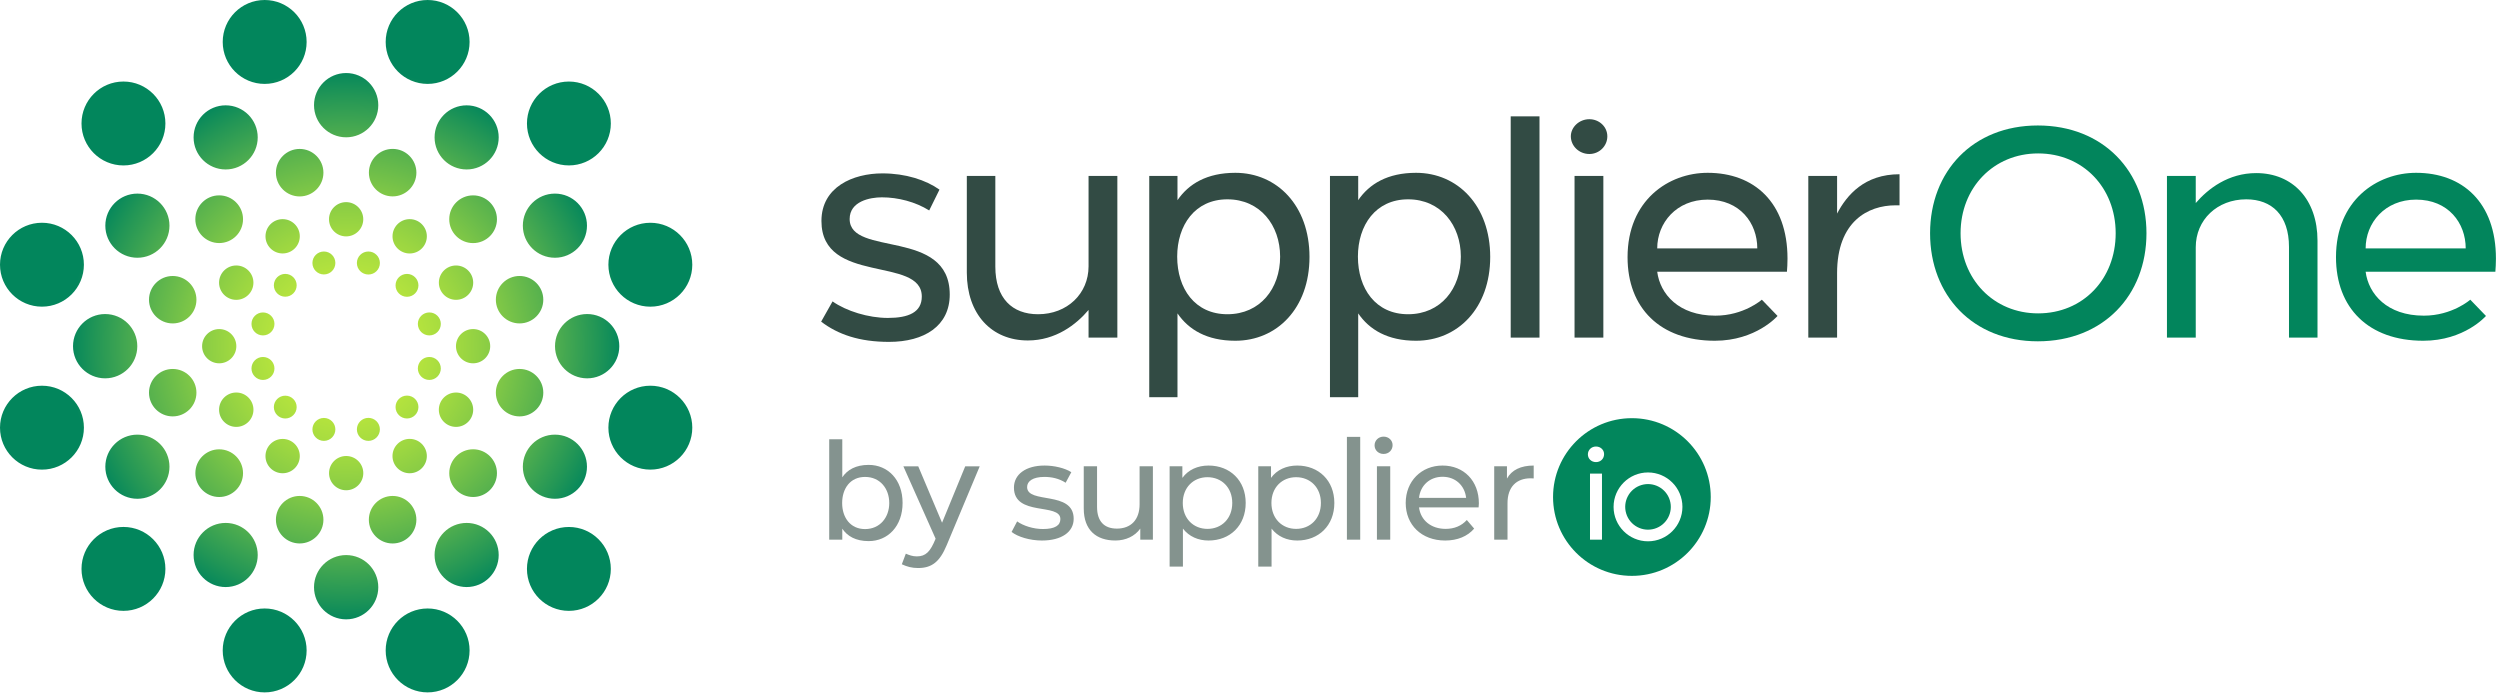
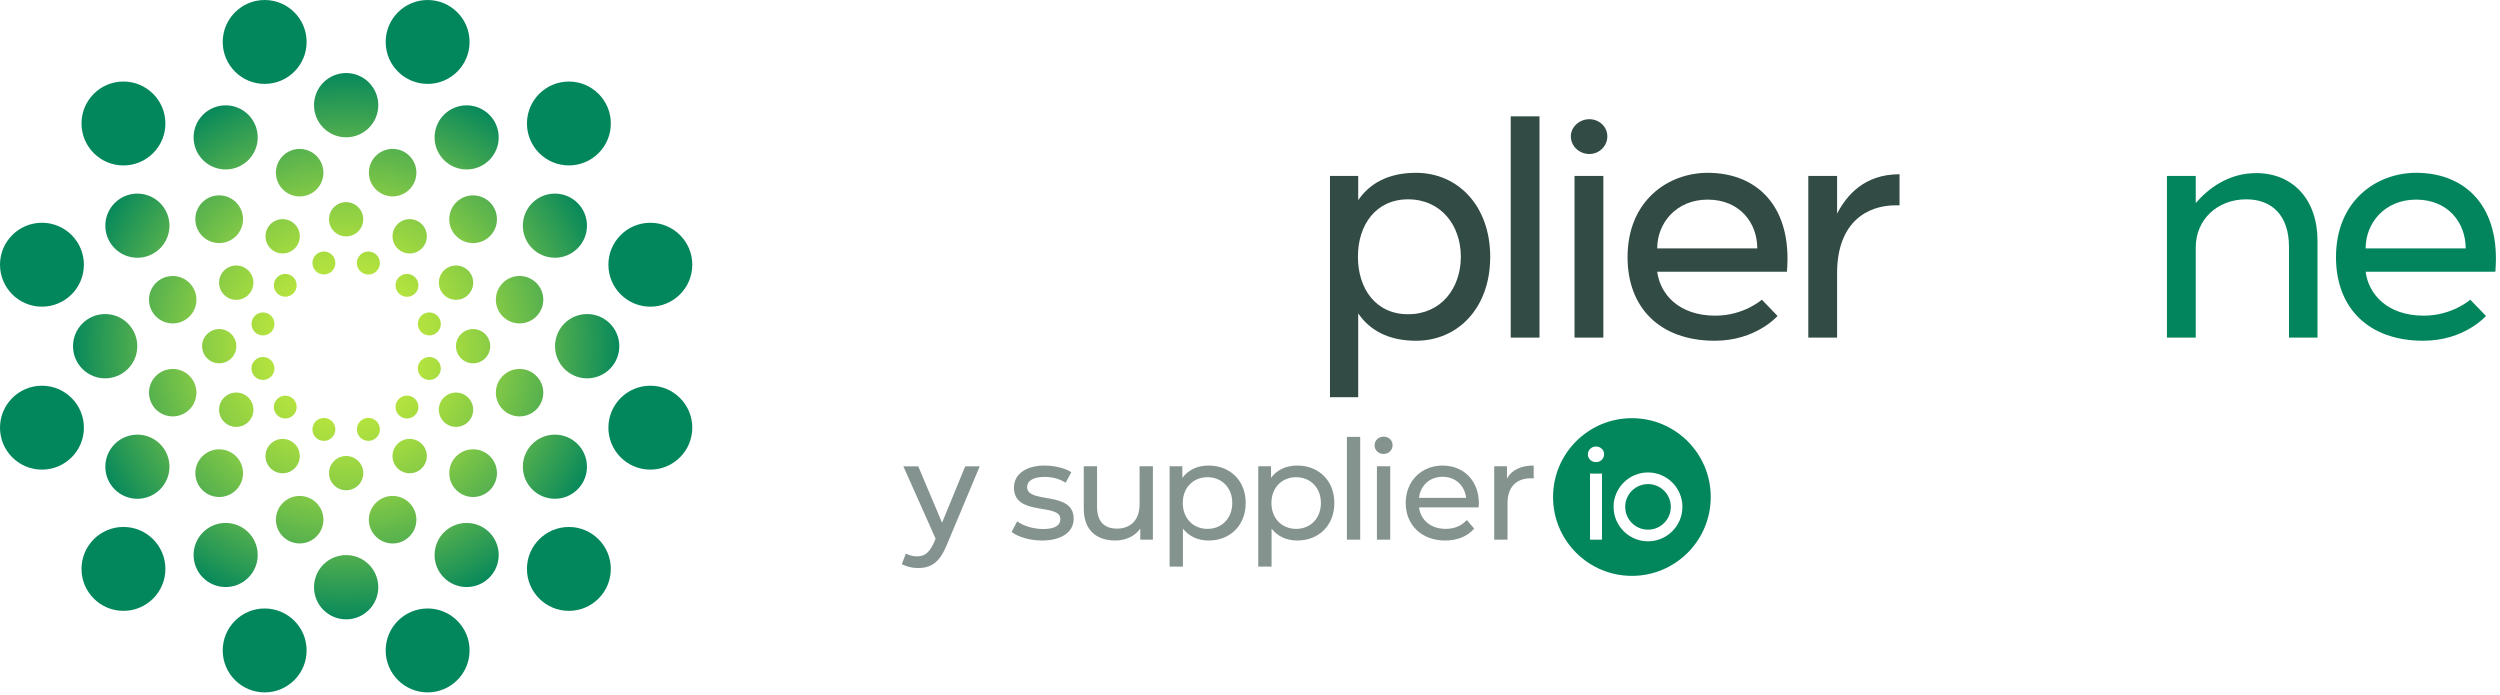
<svg xmlns="http://www.w3.org/2000/svg" width="752" height="209" viewBox="0 0 752 209" fill="none">
  <g clip-path="url(#clip0_28_1622)">
    <path d="M73.104 65.939C73.104 69.901 69.892 73.113 65.931 73.113C61.969 73.113 58.757 69.901 58.757 65.939C58.757 61.976 61.969 58.764 65.931 58.764C69.892 58.764 73.104 61.977 73.104 65.939ZM71.064 79.858C68.209 79.858 65.896 82.172 65.896 85.026C65.896 87.88 68.209 90.194 71.064 90.194C73.917 90.194 76.231 87.88 76.231 85.026C76.231 82.172 73.917 79.858 71.064 79.858ZM65.941 109.285C68.785 109.285 71.09 106.979 71.09 104.135C71.09 101.291 68.785 98.986 65.941 98.986C63.097 98.986 60.792 101.291 60.792 104.135C60.792 106.979 63.097 109.285 65.941 109.285ZM85.806 82.388C83.912 82.388 82.376 83.924 82.376 85.819C82.376 87.714 83.912 89.25 85.806 89.25C87.701 89.25 89.238 87.714 89.238 85.819C89.238 83.924 87.701 82.388 85.806 82.388ZM75.647 97.439C75.647 99.347 77.194 100.895 79.102 100.895C81.011 100.895 82.558 99.347 82.558 97.439C82.558 95.53 81.011 93.983 79.102 93.983C77.194 93.983 75.647 95.53 75.647 97.439ZM79.859 71.079C79.859 73.93 82.169 76.24 85.019 76.24C87.868 76.24 90.179 73.93 90.179 71.079C90.179 68.23 87.868 65.919 85.019 65.919C82.169 65.919 79.859 68.23 79.859 71.079ZM65.935 149.5C69.896 149.5 73.106 146.289 73.106 142.328C73.106 138.367 69.896 135.156 65.935 135.156C61.975 135.156 58.764 138.367 58.764 142.328C58.764 146.289 61.975 149.5 65.935 149.5ZM85.806 119.021C83.912 119.021 82.375 120.557 82.375 122.453C82.375 124.348 83.911 125.884 85.806 125.884C87.701 125.884 89.238 124.348 89.238 122.453C89.238 120.557 87.701 119.021 85.806 119.021ZM90.14 163.471C94.086 163.471 97.285 160.272 97.285 156.325C97.285 152.379 94.086 149.18 90.14 149.18C86.194 149.18 82.995 152.379 82.995 156.325C82.995 160.272 86.194 163.471 90.14 163.471ZM100.879 129.167C100.879 127.262 99.334 125.717 97.428 125.717C95.522 125.717 93.978 127.262 93.978 129.167C93.978 131.073 95.522 132.618 97.428 132.618C99.334 132.618 100.879 131.073 100.879 129.167ZM104.129 147.47C106.974 147.47 109.28 145.163 109.28 142.317C109.28 139.471 106.974 137.164 104.129 137.164C101.283 137.164 98.976 139.471 98.976 142.317C98.976 145.163 101.283 147.47 104.129 147.47ZM76.24 123.24C76.24 120.384 73.925 118.069 71.069 118.069C68.213 118.069 65.898 120.384 65.898 123.24C65.898 126.096 68.213 128.411 71.069 128.411C73.925 128.411 76.24 126.096 76.24 123.24ZM114.271 129.155C114.271 127.244 112.723 125.695 110.811 125.695C108.9 125.695 107.351 127.244 107.351 129.155C107.351 131.066 108.9 132.615 110.811 132.615C112.723 132.615 114.271 131.066 114.271 129.155ZM85.017 142.353C87.868 142.353 90.178 140.042 90.178 137.191C90.178 134.34 87.868 132.029 85.017 132.029C82.166 132.029 79.855 134.34 79.855 137.191C79.855 140.042 82.166 142.353 85.017 142.353ZM79.1 114.29C81.01 114.29 82.557 112.743 82.557 110.833C82.557 108.924 81.01 107.376 79.1 107.376C77.192 107.376 75.644 108.924 75.644 110.833C75.644 112.743 77.192 114.29 79.1 114.29ZM129.144 93.98C127.234 93.98 125.687 95.528 125.687 97.437C125.687 99.346 127.234 100.894 129.144 100.894C131.052 100.894 132.6 99.346 132.6 97.437C132.6 95.527 131.052 93.98 129.144 93.98ZM156.288 97.284C160.228 97.284 163.422 94.09 163.422 90.15C163.422 86.209 160.228 83.015 156.288 83.015C152.349 83.015 149.155 86.209 149.155 90.15C149.155 94.09 152.349 97.284 156.288 97.284ZM122.422 82.392C120.52 82.392 118.979 83.933 118.979 85.834C118.979 87.736 120.52 89.277 122.422 89.277C124.323 89.277 125.864 87.736 125.864 85.834C125.864 83.933 124.323 82.392 122.422 82.392ZM90.14 44.799C86.194 44.799 82.995 47.998 82.995 51.945C82.995 55.891 86.194 59.09 90.14 59.09C94.086 59.09 97.285 55.891 97.285 51.945C97.285 47.998 94.086 44.799 90.14 44.799ZM166.916 77.531C172.243 77.531 176.562 73.212 176.562 67.884C176.562 62.556 172.243 58.237 166.916 58.237C161.589 58.237 157.27 62.556 157.27 67.884C157.27 73.212 161.589 77.531 166.916 77.531ZM195.622 92.248C202.591 92.248 208.24 86.598 208.24 79.629C208.24 72.659 202.591 67.009 195.622 67.009C188.653 67.009 183.004 72.659 183.004 79.629C183.004 86.598 188.653 92.248 195.622 92.248ZM166.946 104.135C166.946 109.476 171.275 113.806 176.615 113.806C181.957 113.806 186.285 109.476 186.285 104.135C186.285 98.793 181.957 94.464 176.615 94.464C171.275 94.464 166.946 98.793 166.946 104.135ZM137.175 90.189C140.027 90.189 142.339 87.876 142.339 85.024C142.339 82.172 140.027 79.859 137.175 79.859C134.322 79.859 132.01 82.172 132.01 85.024C132.01 87.876 134.322 90.189 137.175 90.189ZM104.116 60.802C101.27 60.802 98.963 63.109 98.963 65.955C98.963 68.801 101.27 71.108 104.116 71.108C106.961 71.108 109.269 68.801 109.269 65.955C109.269 63.109 106.961 60.802 104.116 60.802ZM118.979 122.437C118.979 124.338 120.52 125.88 122.422 125.88C124.323 125.88 125.864 124.338 125.864 122.437C125.864 120.536 124.323 118.994 122.422 118.994C120.52 118.994 118.979 120.536 118.979 122.437ZM107.349 79.115C107.349 81.027 108.899 82.577 110.811 82.577C112.723 82.577 114.272 81.027 114.272 79.115C114.272 77.203 112.723 75.654 110.811 75.654C108.899 75.654 107.349 77.203 107.349 79.115ZM93.977 79.104C93.977 81.01 95.522 82.556 97.428 82.556C99.334 82.556 100.879 81.01 100.879 79.104C100.879 77.198 99.334 75.653 97.428 75.653C95.522 75.653 93.977 77.198 93.977 79.104ZM118.108 44.789C114.163 44.789 110.965 47.987 110.965 51.933C110.965 55.878 114.163 59.076 118.108 59.076C122.052 59.076 125.251 55.878 125.251 51.933C125.251 47.987 122.052 44.789 118.108 44.789ZM123.232 65.918C120.38 65.918 118.068 68.231 118.068 71.084C118.068 73.937 120.38 76.249 123.232 76.249C126.085 76.249 128.397 73.937 128.397 71.084C128.397 68.231 126.085 65.918 123.232 65.918ZM171.124 49.759C178.09 49.759 183.738 44.111 183.738 37.143C183.738 30.176 178.09 24.528 171.124 24.528C164.157 24.528 158.51 30.176 158.51 37.143C158.51 44.111 164.157 49.759 171.124 49.759ZM41.33 130.739C36.002 130.739 31.683 135.058 31.683 140.386C31.683 145.714 36.002 150.033 41.33 150.033C46.657 150.033 50.976 145.714 50.976 140.386C50.976 135.058 46.657 130.739 41.33 130.739ZM51.953 110.983C48.013 110.983 44.819 114.177 44.819 118.117C44.819 122.057 48.013 125.251 51.953 125.251C55.893 125.251 59.087 122.057 59.087 118.117C59.087 114.177 55.893 110.983 51.953 110.983ZM77.522 166.942C77.522 161.615 73.204 157.296 67.877 157.296C62.55 157.296 58.232 161.615 58.232 166.942C58.232 172.269 62.55 176.587 67.877 176.587C73.204 176.587 77.522 172.269 77.522 166.942ZM37.134 158.505C30.165 158.505 24.516 164.155 24.516 171.125C24.516 178.095 30.165 183.745 37.134 183.745C44.103 183.745 49.753 178.095 49.753 171.125C49.753 164.155 44.103 158.505 37.134 158.505ZM12.618 92.243C19.587 92.243 25.237 86.593 25.237 79.624C25.237 72.654 19.587 67.004 12.618 67.004C5.649 67.004 0 72.654 0 79.624C0 86.594 5.649 92.243 12.618 92.243ZM12.62 116.023C5.65 116.023 0 121.674 0 128.644C0 135.615 5.65 141.265 12.62 141.265C19.59 141.265 25.24 135.615 25.24 128.644C25.24 121.673 19.59 116.023 12.62 116.023ZM79.613 183.03C72.643 183.03 66.993 188.681 66.993 195.651C66.993 202.621 72.643 208.271 79.613 208.271C86.582 208.271 92.232 202.621 92.232 195.651C92.232 188.68 86.582 183.03 79.613 183.03ZM171.12 158.514C164.153 158.514 158.506 164.163 158.506 171.13C158.506 178.098 164.153 183.746 171.12 183.746C178.087 183.746 183.735 178.097 183.735 171.13C183.735 164.163 178.087 158.514 171.12 158.514ZM104.122 166.965C98.784 166.965 94.456 171.293 94.456 176.632C94.456 181.972 98.784 186.3 104.122 186.3C109.46 186.3 113.788 181.972 113.788 176.632C113.788 171.293 109.46 166.965 104.122 166.965ZM37.134 49.765C44.103 49.765 49.753 44.115 49.753 37.145C49.753 30.176 44.103 24.526 37.134 24.526C30.165 24.526 24.516 30.175 24.516 37.145C24.516 44.115 30.165 49.765 37.134 49.765ZM195.622 116.022C188.653 116.022 183.004 121.672 183.004 128.642C183.004 135.611 188.653 141.261 195.622 141.261C202.591 141.261 208.24 135.611 208.24 128.642C208.24 121.672 202.591 116.022 195.622 116.022ZM166.915 150.031C172.242 150.031 176.56 145.713 176.56 140.385C176.56 135.058 172.242 130.739 166.915 130.739C161.588 130.739 157.27 135.058 157.27 140.385C157.27 145.713 161.588 150.031 166.915 150.031ZM163.424 118.117C163.424 114.176 160.229 110.981 156.288 110.981C152.347 110.981 149.152 114.176 149.152 118.117C149.152 122.058 152.348 125.253 156.288 125.253C160.229 125.253 163.424 122.058 163.424 118.117ZM128.631 183.03C121.661 183.03 116.012 188.68 116.012 195.65C116.012 202.62 121.661 208.27 128.631 208.27C135.6 208.27 141.25 202.62 141.25 195.65C141.25 188.68 135.6 183.03 128.631 183.03ZM140.364 157.297C135.038 157.297 130.721 161.615 130.721 166.941C130.721 172.267 135.038 176.585 140.364 176.585C145.689 176.585 150.007 172.267 150.007 166.941C150.007 161.615 145.689 157.297 140.364 157.297ZM137.169 128.41C140.023 128.41 142.337 126.096 142.337 123.242C142.337 120.387 140.023 118.073 137.169 118.073C134.315 118.073 132.002 120.387 132.002 123.242C132.002 126.096 134.315 128.41 137.169 128.41ZM142.302 98.984C139.459 98.984 137.153 101.29 137.153 104.134C137.153 106.979 139.459 109.284 142.302 109.284C145.147 109.284 147.453 106.979 147.453 104.134C147.453 101.29 145.147 98.984 142.302 98.984ZM21.964 104.135C21.964 109.474 26.293 113.802 31.631 113.802C36.97 113.802 41.298 109.474 41.298 104.135C41.298 98.796 36.97 94.467 31.631 94.467C26.293 94.467 21.964 98.796 21.964 104.135ZM142.31 149.496C146.273 149.496 149.485 146.283 149.485 142.32C149.485 138.357 146.273 135.144 142.31 135.144C138.347 135.144 135.135 138.357 135.135 142.32C135.135 146.283 138.347 149.496 142.31 149.496ZM128.395 137.185C128.395 134.331 126.081 132.017 123.227 132.017C120.373 132.017 118.059 134.331 118.059 137.185C118.059 140.04 120.373 142.354 123.227 142.354C126.081 142.354 128.395 140.04 128.395 137.185ZM118.1 163.476C122.048 163.476 125.247 160.276 125.247 156.328C125.247 152.38 122.048 149.18 118.1 149.18C114.152 149.18 110.952 152.381 110.952 156.328C110.952 160.276 114.152 163.476 118.1 163.476ZM130.722 41.329C130.722 46.655 135.039 50.973 140.364 50.973C145.689 50.973 150.007 46.655 150.007 41.329C150.007 36.003 145.689 31.686 140.364 31.686C135.039 31.686 130.722 36.003 130.722 41.329ZM132.597 110.831C132.597 108.923 131.05 107.375 129.142 107.375C127.233 107.375 125.686 108.923 125.686 110.831C125.686 112.74 127.233 114.287 129.142 114.287C131.05 114.287 132.597 112.74 132.597 110.831ZM142.308 58.767C138.343 58.767 135.13 61.981 135.13 65.946C135.13 69.911 138.343 73.124 142.308 73.124C146.272 73.124 149.485 69.91 149.485 65.946C149.485 61.981 146.272 58.767 142.308 58.767ZM67.877 50.974C73.203 50.974 77.522 46.656 77.522 41.329C77.522 36.002 73.203 31.684 67.877 31.684C62.551 31.684 58.233 36.002 58.233 41.329C58.233 46.656 62.551 50.974 67.877 50.974ZM128.631 25.24C135.6 25.24 141.25 19.59 141.25 12.62C141.25 5.65 135.6 0 128.631 0C121.661 0 116.012 5.65 116.012 12.62C116.012 19.59 121.661 25.24 128.631 25.24ZM41.33 58.237C36.002 58.237 31.683 62.556 31.683 67.884C31.683 73.212 36.002 77.531 41.33 77.531C46.657 77.531 50.976 73.212 50.976 67.884C50.976 62.556 46.657 58.237 41.33 58.237ZM44.819 90.153C44.819 94.093 48.013 97.287 51.953 97.287C55.893 97.287 59.087 94.093 59.087 90.153C59.087 86.213 55.893 83.019 51.953 83.019C48.013 83.019 44.819 86.213 44.819 90.153ZM79.613 25.24C86.582 25.24 92.232 19.59 92.232 12.62C92.232 5.65 86.582 0 79.613 0C72.644 0 66.994 5.65 66.994 12.62C66.994 19.59 72.644 25.24 79.613 25.24ZM104.122 41.304C109.46 41.304 113.788 36.976 113.788 31.637C113.788 26.298 109.46 21.97 104.122 21.97C98.784 21.97 94.456 26.298 94.456 31.637C94.456 36.976 98.784 41.304 104.122 41.304Z" fill="url(#paint0_radial_28_1622)" />
  </g>
-   <path d="M247 96.751L250.433 90.662C254.552 93.577 261.238 95.635 267.073 95.635C273.33 95.635 277.275 93.92 277.275 89.203C277.275 76.94 247.09 85.773 247.09 66.476C247.09 56.27 256.524 52.153 265.439 52.153C272.389 52.153 278.48 54.126 282.594 57.042L279.504 63.302C275.389 60.729 270.16 59.357 265.27 59.357C261.667 59.357 255.576 60.558 255.576 65.875C255.576 77.367 285.681 68.533 285.681 88.602C285.681 98.037 278.051 102.838 267.412 102.838C258.497 102.838 252.06 100.61 247 96.751Z" fill="#324B44" />
-   <path d="M336.101 52.925V101.553H327.438V93.233C323.753 97.607 317.579 102.411 309.173 102.411C298.281 102.411 290.82 94.52 290.82 81.999V52.925H299.396V80.198C299.396 89.717 304.455 94.52 312.26 94.52C321.005 94.52 327.438 88.345 327.438 80.111V52.925L336.101 52.925Z" fill="#324B44" />
-   <path d="M393.895 77.282C393.895 92.719 384.115 102.496 371.594 102.496C363.018 102.496 357.529 99.151 354.186 94.263V119.478H345.693V52.925H354.186V60.215C357.529 55.327 363.018 51.982 371.594 51.982C384.115 51.982 393.895 61.845 393.895 77.282ZM385.06 77.196C385.06 67.761 379.055 59.958 369.192 59.958C359.419 59.958 354.099 67.761 354.099 77.196C354.099 86.801 359.419 94.52 369.192 94.52C379.055 94.52 385.06 86.801 385.06 77.196Z" fill="#324B44" />
  <path d="M448.256 77.282C448.256 92.719 438.476 102.496 425.955 102.496C417.379 102.496 411.89 99.151 408.547 94.263V119.478H400.054V52.925H408.547V60.215C411.89 55.327 417.379 51.982 425.955 51.982C438.476 51.982 448.256 61.845 448.256 77.282ZM439.421 77.196C439.421 67.761 433.416 59.958 423.553 59.958C413.78 59.958 408.46 67.761 408.46 77.196C408.46 86.801 413.78 94.52 423.553 94.52C433.416 94.52 439.421 86.801 439.421 77.196Z" fill="#324B44" />
  <path d="M454.419 35H463.081V101.553H454.419V35Z" fill="#324B44" />
  <path d="M478.083 46.322C474.996 46.322 472.508 43.92 472.508 41.005C472.508 38.26 474.996 35.858 478.083 35.858C481.001 35.858 483.485 38.089 483.485 41.005C483.485 43.92 481.083 46.322 478.083 46.322ZM473.622 52.925H482.288V101.553H473.622V52.925Z" fill="#324B44" />
  <path d="M489.569 77.367C489.569 60.215 501.921 51.982 513.67 51.982C527.561 51.982 537.681 60.816 537.681 77.796C537.681 79.34 537.598 80.54 537.511 81.741H498.491C499.349 88.431 504.921 94.95 515.985 94.95C524.561 94.95 529.963 90.146 529.963 90.146L534.684 95.034C534.684 95.034 528.25 102.496 515.816 102.496C499.349 102.496 489.569 92.632 489.569 77.367ZM498.491 74.709H528.593C528.593 67.076 523.36 60.044 513.67 60.044C504.236 60.044 498.491 67.076 498.491 74.709Z" fill="#324B44" />
  <path d="M571.381 52.411V61.759H570.177C561.857 61.759 552.596 66.647 552.596 82.171V101.553H543.938V52.925H552.596V64.245C555.514 58.672 560.833 52.411 571.381 52.411Z" fill="#324B44" />
-   <path d="M580.567 70.163C580.567 51.553 593.427 37.744 612.98 37.744C632.624 37.744 645.657 51.553 645.657 70.163C645.657 88.86 632.624 102.667 612.98 102.667C593.427 102.667 580.567 88.86 580.567 70.163ZM589.741 70.163C589.741 83.972 599.691 94.263 613.071 94.263C626.533 94.263 636.396 83.972 636.396 70.163C636.396 56.441 626.533 46.151 613.071 46.151C599.691 46.151 589.741 56.441 589.741 70.163Z" fill="#02855C" />
  <path d="M697.104 72.394V101.553H688.529V74.28C688.529 64.761 683.379 59.958 675.661 59.958C666.912 59.958 660.482 66.133 660.482 74.367V101.553H651.82V52.925H660.482V61.074C664.172 56.784 670.259 52.067 678.665 52.067C689.643 52.067 697.104 59.958 697.104 72.394Z" fill="#02855C" />
  <path d="M702.665 77.367C702.665 60.215 715.017 51.982 726.762 51.982C740.657 51.982 750.777 60.816 750.777 77.796C750.777 79.34 750.69 80.54 750.607 81.741H711.583C712.442 88.431 718.017 94.95 729.081 94.95C737.657 94.95 743.059 90.146 743.059 90.146L747.776 95.034C747.776 95.034 741.346 102.496 728.908 102.496C712.442 102.496 702.665 92.632 702.665 77.367ZM711.583 74.709H741.685C741.685 67.076 736.452 60.044 726.762 60.044C717.328 60.044 711.583 67.076 711.583 74.709Z" fill="#02855C" />
  <g opacity="0.6">
-     <path d="M271.498 151.283C271.498 158.29 267.061 162.766 261.3 162.766C257.408 162.766 254.877 161.287 253.359 159.029V162.338H249.428V132.132H253.359V143.576C254.877 141.318 257.408 139.839 261.3 139.839C267.061 139.839 271.498 144.276 271.498 151.283ZM267.489 151.322C267.489 146.963 264.725 143.46 260.209 143.46C255.733 143.46 253.32 146.963 253.32 151.322C253.32 155.604 255.733 159.147 260.209 159.147C264.725 159.147 267.489 155.604 267.489 151.322Z" fill="#324B44" />
    <path d="M294.699 140.268L284.773 163.972C282.672 169.033 280.258 170.863 276.171 170.863C274.302 170.863 272.862 170.473 271.266 169.734L272.472 166.542C273.484 166.97 274.457 167.36 275.781 167.36C278.467 167.36 279.83 165.958 281.387 162.144L281.425 162.026L271.733 140.268H276.209L283.372 157.238L290.34 140.268H294.699Z" fill="#324B44" />
  </g>
  <path opacity="0.6" d="M322.963 156.047C322.963 160.048 319.294 162.59 313.416 162.59C309.748 162.59 306.122 161.464 304.287 160.006L305.954 156.837C307.829 158.171 310.831 159.129 313.707 159.129C317.417 159.129 318.96 158.003 318.96 156.127C318.96 151.168 304.995 155.461 304.995 146.665C304.995 142.705 308.537 140.037 314.207 140.037C317.084 140.037 320.335 140.787 322.253 142.039L320.544 145.207C318.543 143.916 316.334 143.456 314.167 143.456C310.665 143.456 308.956 144.748 308.956 146.499C308.956 151.709 322.963 147.457 322.963 156.047ZM342.791 151.667C342.791 156.42 340.123 159.003 335.954 159.003C332.162 159.003 329.994 156.835 329.994 152.5V140.244H325.993V152.957C325.993 159.461 329.785 162.585 335.497 162.585C338.623 162.585 341.375 161.294 342.999 159V162.335H346.792V140.246H342.791L342.791 151.667ZM374.704 151.292C374.704 158.087 369.995 162.589 363.534 162.589C360.407 162.589 357.658 161.38 355.823 159.003V170.425H351.822V140.246H355.656V143.747C357.447 141.289 360.283 140.037 363.534 140.037C369.995 140.037 374.706 144.539 374.704 151.292ZM370.663 151.292C370.663 146.623 367.452 143.539 363.201 143.539C358.989 143.539 355.78 146.623 355.78 151.292C355.78 156.003 358.991 159.087 363.201 159.087C367.452 159.087 370.663 156.003 370.663 151.292ZM401.369 151.292C401.369 158.087 396.66 162.589 390.199 162.589C387.072 162.589 384.322 161.38 382.487 159.003V170.425H378.486V140.246H382.321V143.747C384.112 141.289 386.948 140.037 390.199 140.037C396.66 140.037 401.369 144.539 401.369 151.292ZM397.328 151.292C397.328 146.623 394.117 143.539 389.866 143.539C385.654 143.539 382.445 146.623 382.445 151.292C382.445 156.003 385.656 159.087 389.866 159.087C394.117 159.087 397.326 156.003 397.328 151.292ZM405.15 162.338H409.151V131.408H405.15V162.338ZM414.18 162.338H418.181V140.246H414.18V162.338ZM416.182 131.338C414.639 131.338 413.472 132.505 413.472 133.963C413.472 135.423 414.639 136.548 416.182 136.548C417.766 136.548 418.891 135.381 418.891 133.881C418.891 132.463 417.724 131.338 416.182 131.338ZM444.846 151.415C444.846 151.749 444.804 152.249 444.762 152.624H426.837C427.338 156.501 430.465 159.086 434.841 159.086C437.426 159.086 439.592 158.211 441.218 156.418L443.428 159.003C441.427 161.337 438.385 162.589 434.717 162.589C427.587 162.589 422.836 157.878 422.836 151.292C422.836 144.748 427.547 140.037 433.924 140.037C440.302 140.037 444.846 144.622 444.846 151.415ZM441.01 149.75C440.595 146.04 437.801 143.414 433.924 143.414C430.09 143.414 427.256 145.998 426.839 149.75H441.01ZM453.294 143.956V140.246H449.459V162.338H453.46V151.334C453.46 146.499 456.127 143.872 460.421 143.872C460.712 143.872 461.005 143.872 461.338 143.914V140.037C457.463 140.037 454.711 141.371 453.294 143.956Z" fill="#324B44" />
  <path d="M493.734 145.905C490.109 147.002 488.06 150.831 489.158 154.456C490.256 158.081 494.084 160.129 497.709 159.032C501.334 157.934 503.383 154.106 502.285 150.481C501.187 146.856 497.359 144.807 493.734 145.905Z" fill="#02865C" />
  <path d="M490.875 125.787C477.776 125.787 467.158 136.406 467.158 149.504C467.158 162.603 477.776 173.221 490.875 173.221C503.973 173.221 514.592 162.603 514.592 149.504C514.592 136.406 503.973 125.787 490.875 125.787ZM481.874 162.338H478.272V142.457H481.874V162.338ZM480.072 139C478.684 139 477.634 137.987 477.634 136.674C477.634 135.361 478.684 134.312 480.072 134.312C481.46 134.312 482.51 135.325 482.51 136.6C482.51 137.95 481.499 139 480.072 139ZM495.719 162.825C490.009 162.825 485.363 158.179 485.363 152.47C485.363 146.76 490.009 142.114 495.719 142.114C501.429 142.114 506.074 146.76 506.074 152.47C506.073 158.181 501.428 162.825 495.719 162.825Z" fill="#02865C" />
  <defs>
    <radialGradient id="paint0_radial_28_1622" cx="0" cy="0" r="1" gradientUnits="userSpaceOnUse" gradientTransform="translate(104.12 104.136) scale(104.128 104.128)">
      <stop stop-color="#C7ED3B" />
      <stop offset="0.1" stop-color="#C2EA3B" />
      <stop offset="0.214" stop-color="#B4E33E" />
      <stop offset="0.335" stop-color="#9DD741" />
      <stop offset="0.462" stop-color="#7DC647" />
      <stop offset="0.592" stop-color="#54B04E" />
      <stop offset="0.723" stop-color="#229656" />
      <stop offset="0.799" stop-color="#02865C" />
    </radialGradient>
    <clipPath id="clip0_28_1622">
      <rect width="208.24" height="208.271" fill="white" />
    </clipPath>
  </defs>
</svg>